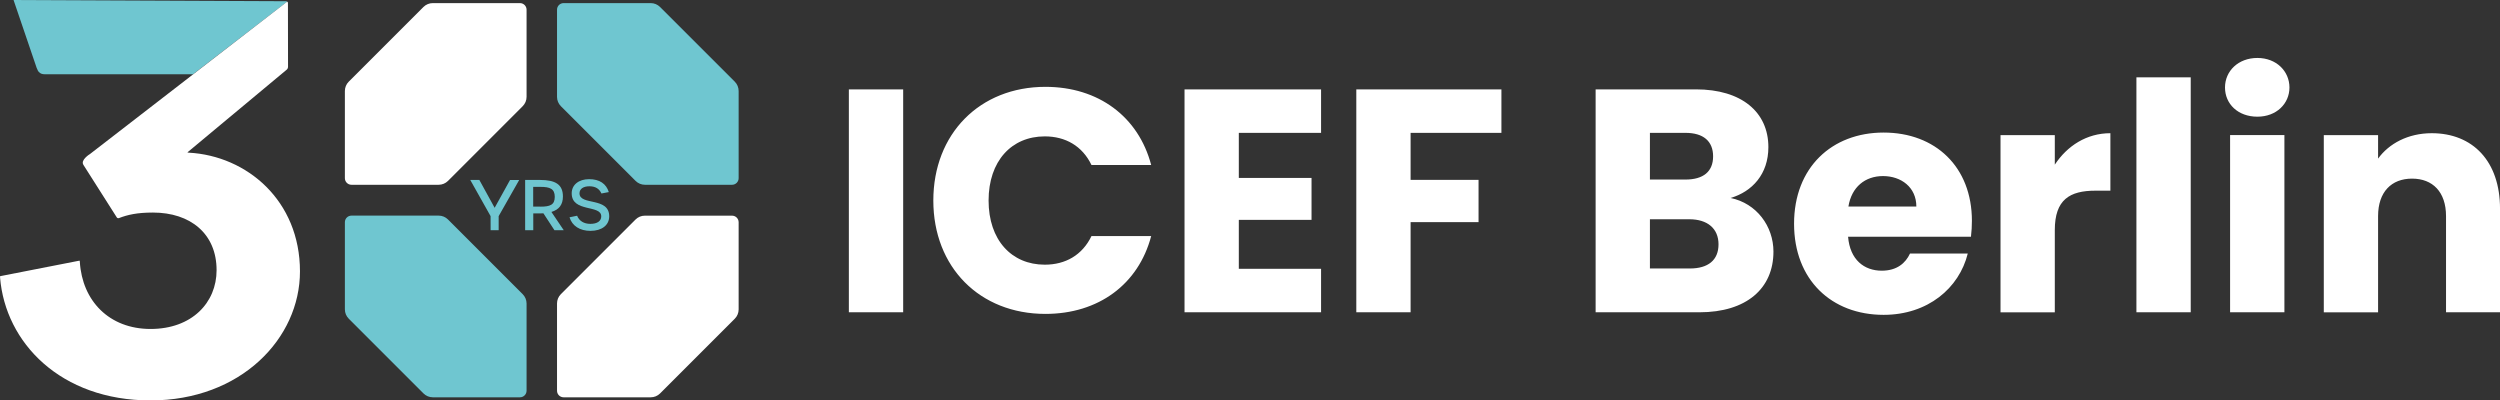
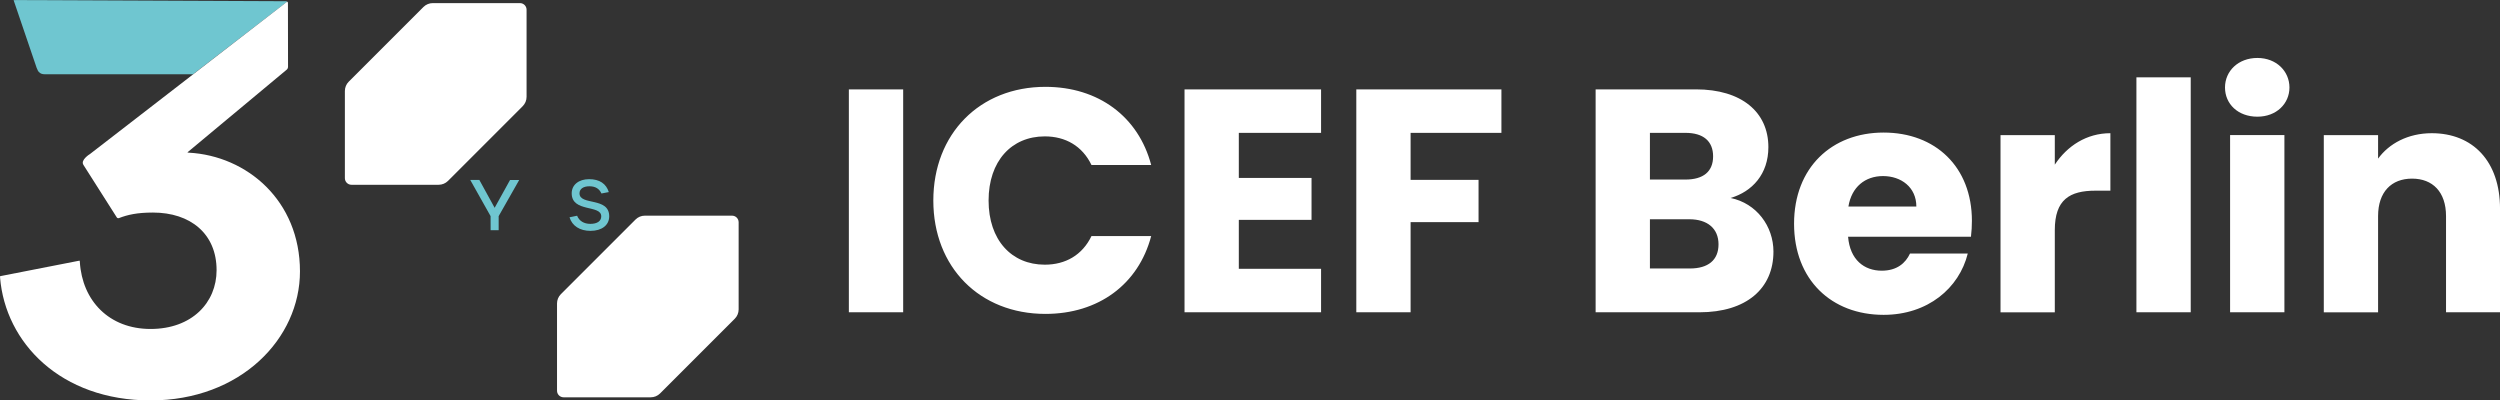
<svg xmlns="http://www.w3.org/2000/svg" id="Layer_2" data-name="Layer 2" viewBox="0 0 1085.37 173.84">
  <rect x="0" y="0" width="1085.37" height="173.84" fill="#333333" stroke="none" />
  <defs>
    <style> .cls-1 { fill: none; } .cls-2 { fill: #6fc6d0; } .cls-3 { fill: #fff; } .cls-4 { clip-path: url(#clippath); } </style>
    <clipPath id="clippath">
      <rect class="cls-1" width="1085.37" height="173.84" />
    </clipPath>
  </defs>
  <g id="Layer_1-2" data-name="Layer 1">
    <g>
      <polygon class="cls-2" points="212.98 93.82 204.15 78.11 208.1 78.11 214.75 90.22 221.43 78.14 225.41 78.14 216.49 93.84 216.49 99.95 213 99.95 212.98 93.82" />
      <g class="cls-4">
-         <path class="cls-2" d="M234.64,89.72c4.13,0,6.21-.75,6.21-4.25s-2.08-4.34-6.21-4.34h-3.16v8.58h3.16ZM240.7,99.93l-4.79-7.33c-.51.03-1.06.06-1.59.06h-2.8v7.29h-3.53v-21.83h6.39c6.78,0,10.01,1.96,10.01,7.2,0,3.56-1.72,5.72-5,6.69l5.36,7.94-4.04-.02Z" />
        <path class="cls-2" d="M247.27,94.33l3.28-.67c.9,2.26,2.98,3.53,5.75,3.53,3.01,0,4.73-1.22,4.73-3.28,0-5.16-12.83-1.57-12.83-9.98,0-3.67,3.05-6.15,7.56-6.15s7.42,1.96,8.55,5.61l-3.2.61c-.93-2.08-2.62-3.13-5.24-3.13s-4.28,1.15-4.28,3.06c0,5.43,12.9,1.45,12.9,9.98,0,3.83-3.2,6.32-8.14,6.32-4.58,0-7.98-2.16-9.09-5.9" />
        <path class="cls-3" d="M187.89,1.35h37.85c1.58,0,2.87,1.28,2.87,2.87v37.84c0,1.52-.61,2.97-1.68,4.04l-32.44,32.45c-1.08,1.07-2.53,1.67-4.05,1.67h-37.85c-1.58,0-2.86-1.28-2.86-2.86v-37.85c0-1.52.6-2.98,1.67-4.05L183.85,3.02c1.07-1.07,2.53-1.67,4.04-1.67" />
-         <path class="cls-2" d="M282.51,1.35h-37.82c-1.58,0-2.86,1.28-2.86,2.86h0v37.85c0,1.52.6,2.97,1.67,4.04l32.45,32.45c1.07,1.07,2.53,1.67,4.05,1.67h37.82c1.58,0,2.86-1.28,2.86-2.86v-37.85c0-1.52-.6-2.98-1.67-4.05L286.55,3.02c-1.07-1.07-2.53-1.67-4.04-1.67" />
        <path class="cls-3" d="M282.51,172.49h-37.82c-1.58,0-2.86-1.28-2.86-2.86v-37.86c0-1.51.58-2.96,1.64-4.03l32.45-32.44c1.07-1.07,2.53-1.68,4.04-1.67h37.86c1.58,0,2.86,1.28,2.86,2.86v37.84c0,1.52-.6,2.97-1.67,4.04l-32.45,32.45c-1.07,1.07-2.53,1.67-4.04,1.67" />
-         <path class="cls-2" d="M187.89,172.49h37.85c1.58,0,2.86-1.28,2.87-2.86v-37.86c0-1.52-.61-2.98-1.68-4.05l-32.44-32.44c-1.07-1.07-2.53-1.68-4.05-1.67h-37.85c-1.58,0-2.86,1.28-2.86,2.86v37.84c0,1.52.6,2.97,1.67,4.04l32.45,32.45c1.07,1.08,2.53,1.68,4.04,1.69" />
-         <path class="cls-2" d="M124.27.53L6.01,0C5.94,0,5.91,0,5.9.06l10,29.38.57,1.28c.46.8,1.26,1.33,2.16,1.46l.94.07h64.2L124.69.72c-.12-.09-.27-.16-.42-.19" />
+         <path class="cls-2" d="M124.27.53C5.94,0,5.91,0,5.9.06l10,29.38.57,1.28c.46.8,1.26,1.33,2.16,1.46l.94.07h64.2L124.69.72c-.12-.09-.27-.16-.42-.19" />
        <path class="cls-3" d="M81.4,66.15l.45-.4,42.75-35.61c.27-.28.43-.64.45-1.03l-.04-27.9c-.04-.2-.14-.38-.3-.5l-.34.24L38.87,67.02v-.03s-3.89,2.45-2.72,4.46v.03l14.5,22.82c.16.34.53.51.89.4.05-.01.1-.01.14,0l.13-.08c3.54-1.34,7.58-2.34,14.6-2.34,16.17,0,27.62,9.12,27.62,25.01,0,14.07-10.68,25.53-28.66,25.53s-29.66-12.21-30.71-29.08c0-.19,0-.43-.09-.53-.09-.1,0-.04-.06-.04l-.78.14L.58,119.8l-.55.11c-.03.21-.03.41,0,.62,2.31,28.2,26.21,53.31,65.33,53.31s64.87-26.83,64.87-56.01c0-30.72-23.01-50.19-48.29-51.55-.21-.02-.58-.04-.54-.12" />
        <path class="cls-3" d="M1061.94,135.58h23.44v-44.94c0-20.68-11.86-32.81-29.64-32.81-10.34,0-18.61,4.55-23.3,11.03v-10.2h-23.57v76.93h23.57v-41.77c0-10.48,5.79-16.27,14.75-16.27s14.75,5.79,14.75,16.27v41.77ZM980.04,50.66c8.27,0,13.92-5.65,13.92-12.68s-5.65-12.82-13.92-12.82-14.06,5.65-14.06,12.82,5.65,12.68,14.06,12.68M968.19,135.58h23.58V58.65h-23.58v76.93ZM927.52,135.58h23.58V33.56h-23.58v102.02ZM892.09,99.88c0-13.24,6.48-17.1,17.65-17.1h6.48v-24.95c-10.34,0-18.75,5.51-24.13,13.65v-12.82h-23.57v76.93h23.57v-35.71ZM854.31,110.08h-25.09c-1.93,4.14-5.65,7.44-12.27,7.44-7.58,0-13.79-4.69-14.61-14.75h53.35c.28-2.34.41-4.69.41-6.89,0-23.44-15.85-38.33-38.33-38.33s-38.88,15.17-38.88,39.57,16.27,39.57,38.88,39.57c19.16,0,32.81-11.58,36.53-26.61M817.5,76.44c7.86,0,14.48,4.83,14.48,13.24h-29.5c1.38-8.55,7.31-13.24,15.03-13.24M769.94,109.25c0-11.03-7.31-20.96-18.61-23.3,9.38-2.76,16.41-10.34,16.41-22.06,0-15.3-11.72-25.09-31.43-25.09h-43.57v96.78h45.08c20.4,0,32.12-10.34,32.12-26.33M743.74,67.89c0,6.62-4.27,10.06-11.99,10.06h-15.44v-20.27h15.44c7.72,0,11.99,3.58,11.99,10.2M746.09,106.08c0,6.89-4.55,10.48-12.41,10.48h-17.37v-21.37h17.1c7.86,0,12.68,4,12.68,10.89M588.84,135.58h23.57v-39.15h29.5v-18.34h-29.5v-20.4h39.43v-18.89h-63v96.78ZM573.54,38.8h-59.28v96.78h59.28v-18.89h-35.71v-21.23h31.57v-18.2h-31.57v-19.58h35.71v-18.89ZM405.2,87.06c0,28.95,20.13,49.22,48.67,49.22,23.02,0,40.39-12.82,45.91-33.78h-25.92c-4,8.27-11.3,12.41-20.27,12.41-14.48,0-24.4-10.75-24.4-27.85s9.93-27.85,24.4-27.85c8.96,0,16.27,4.14,20.27,12.41h25.92c-5.51-20.96-22.89-33.92-45.91-33.92-28.54,0-48.67,20.4-48.67,49.36M368.53,135.58h23.58V38.8h-23.58v96.78Z" />
      </g>
    </g>
  </g>
</svg>